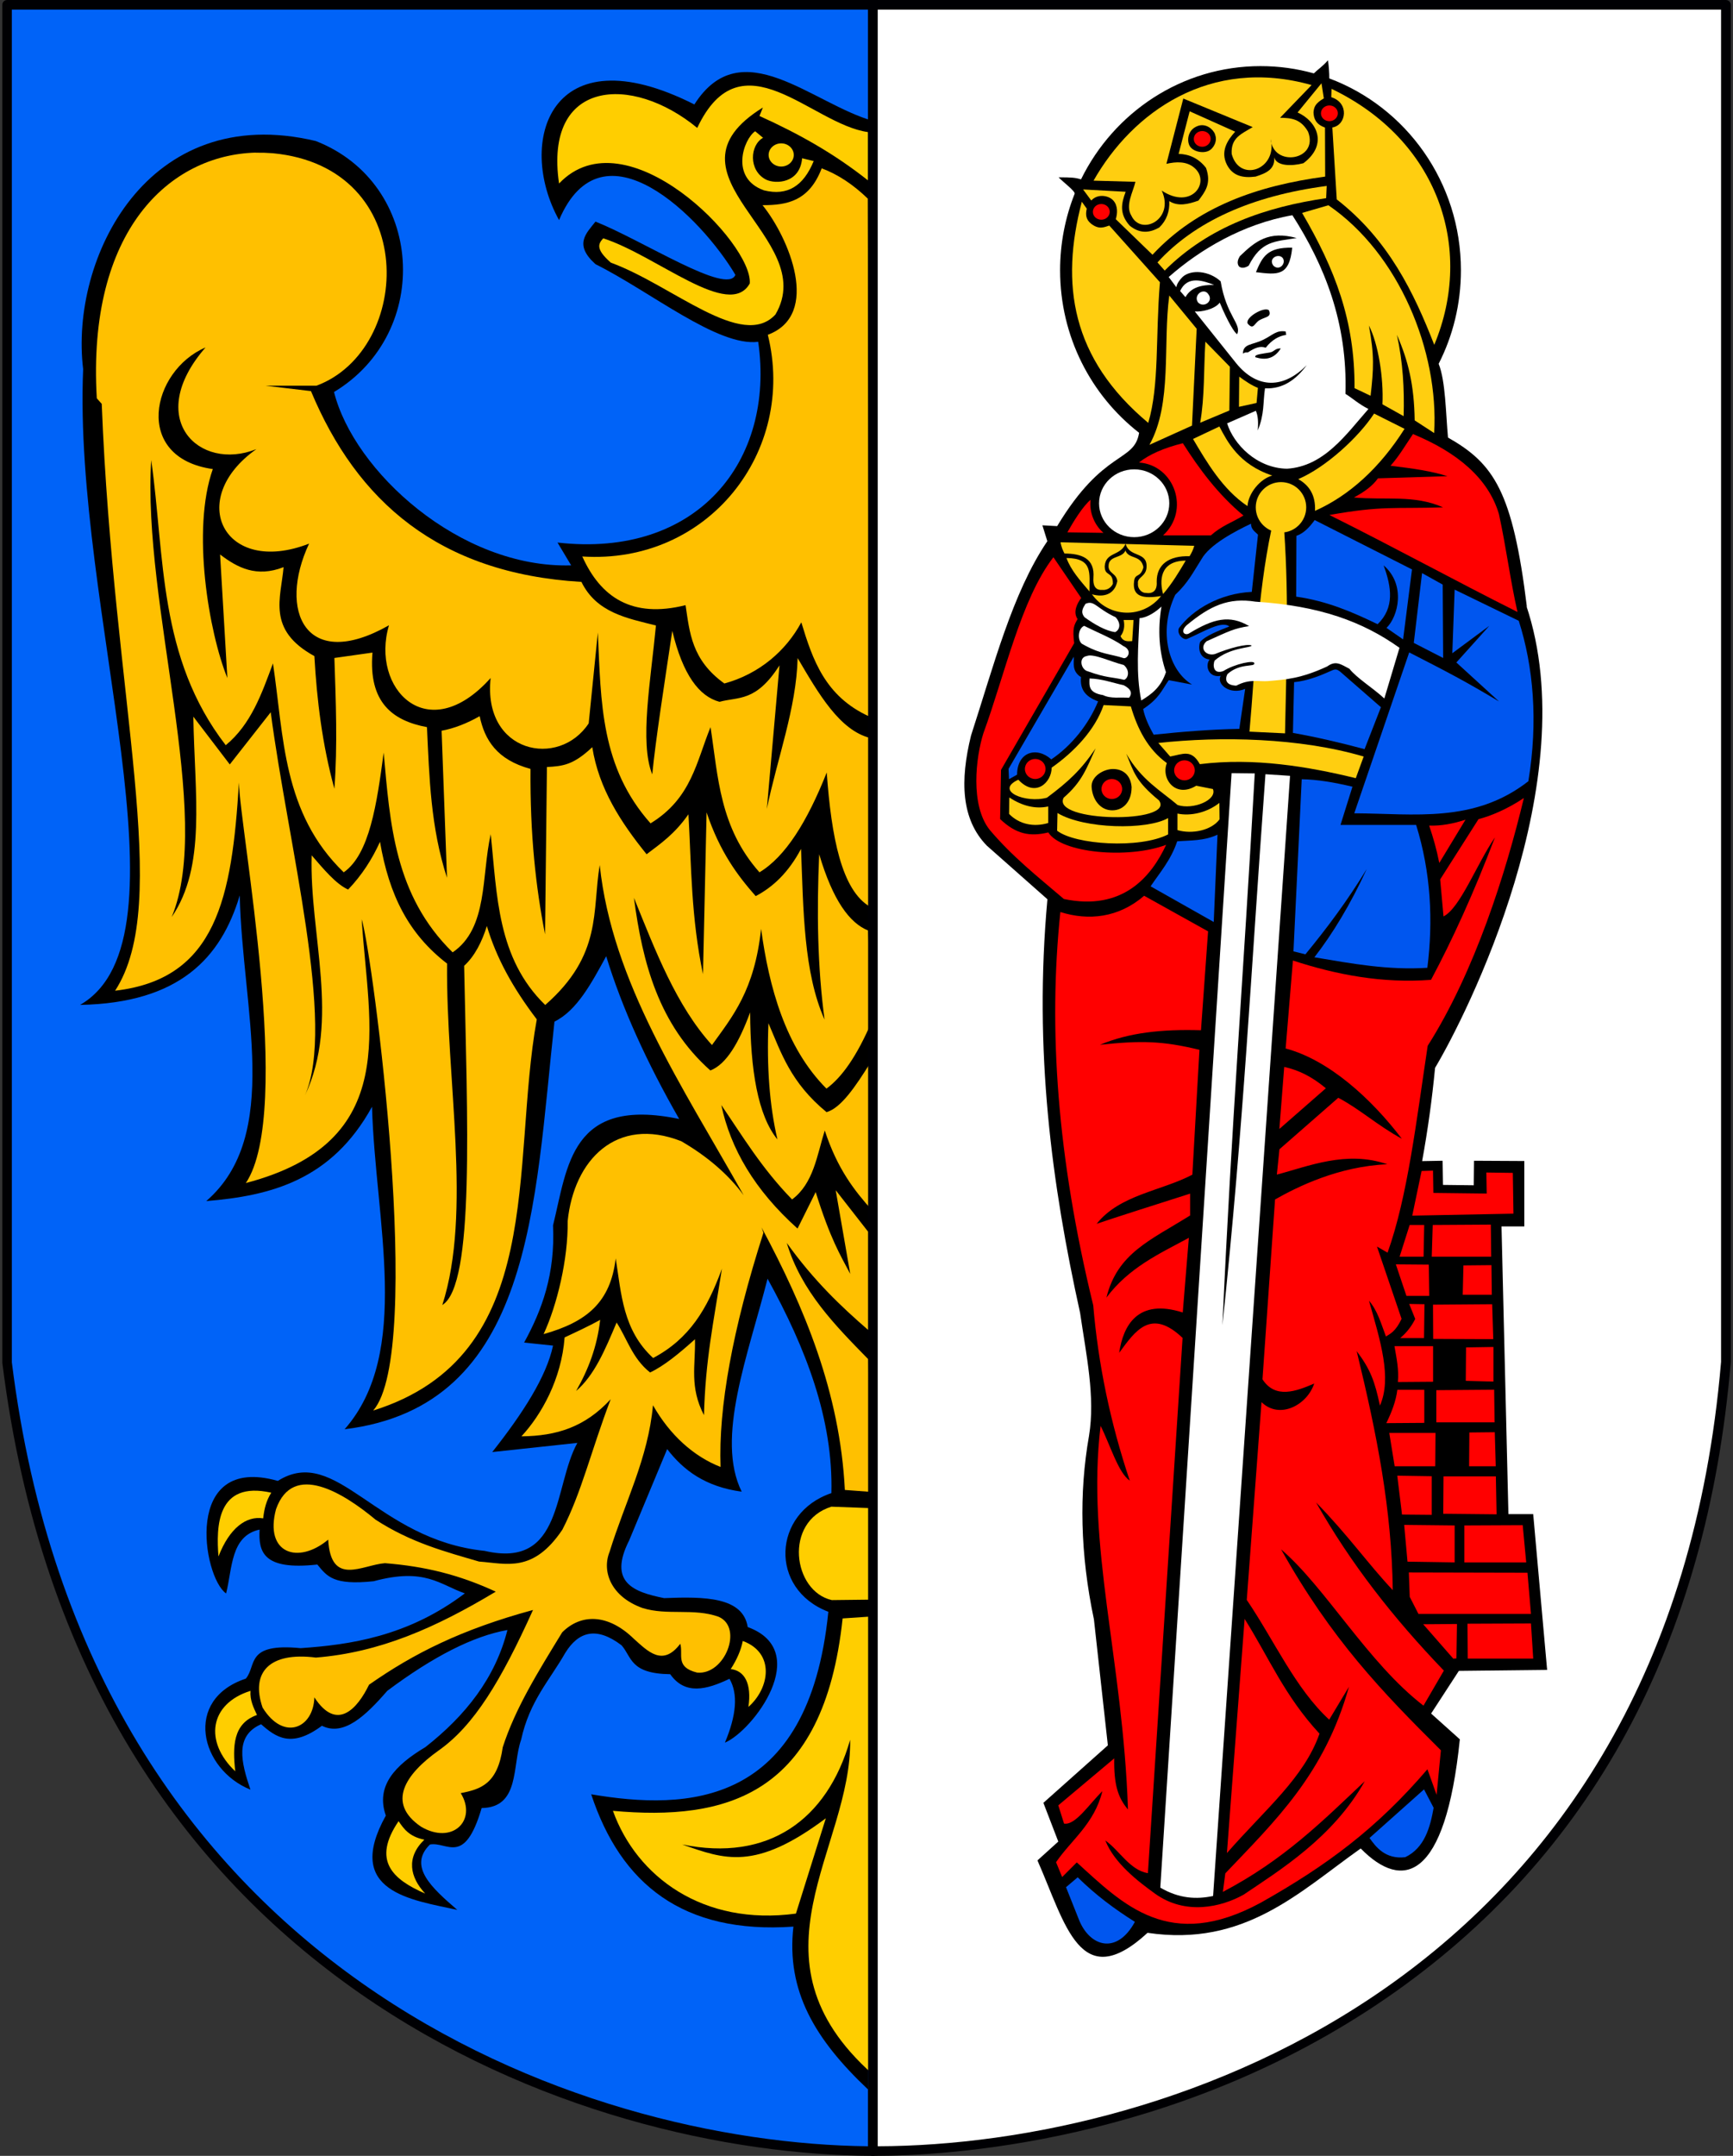
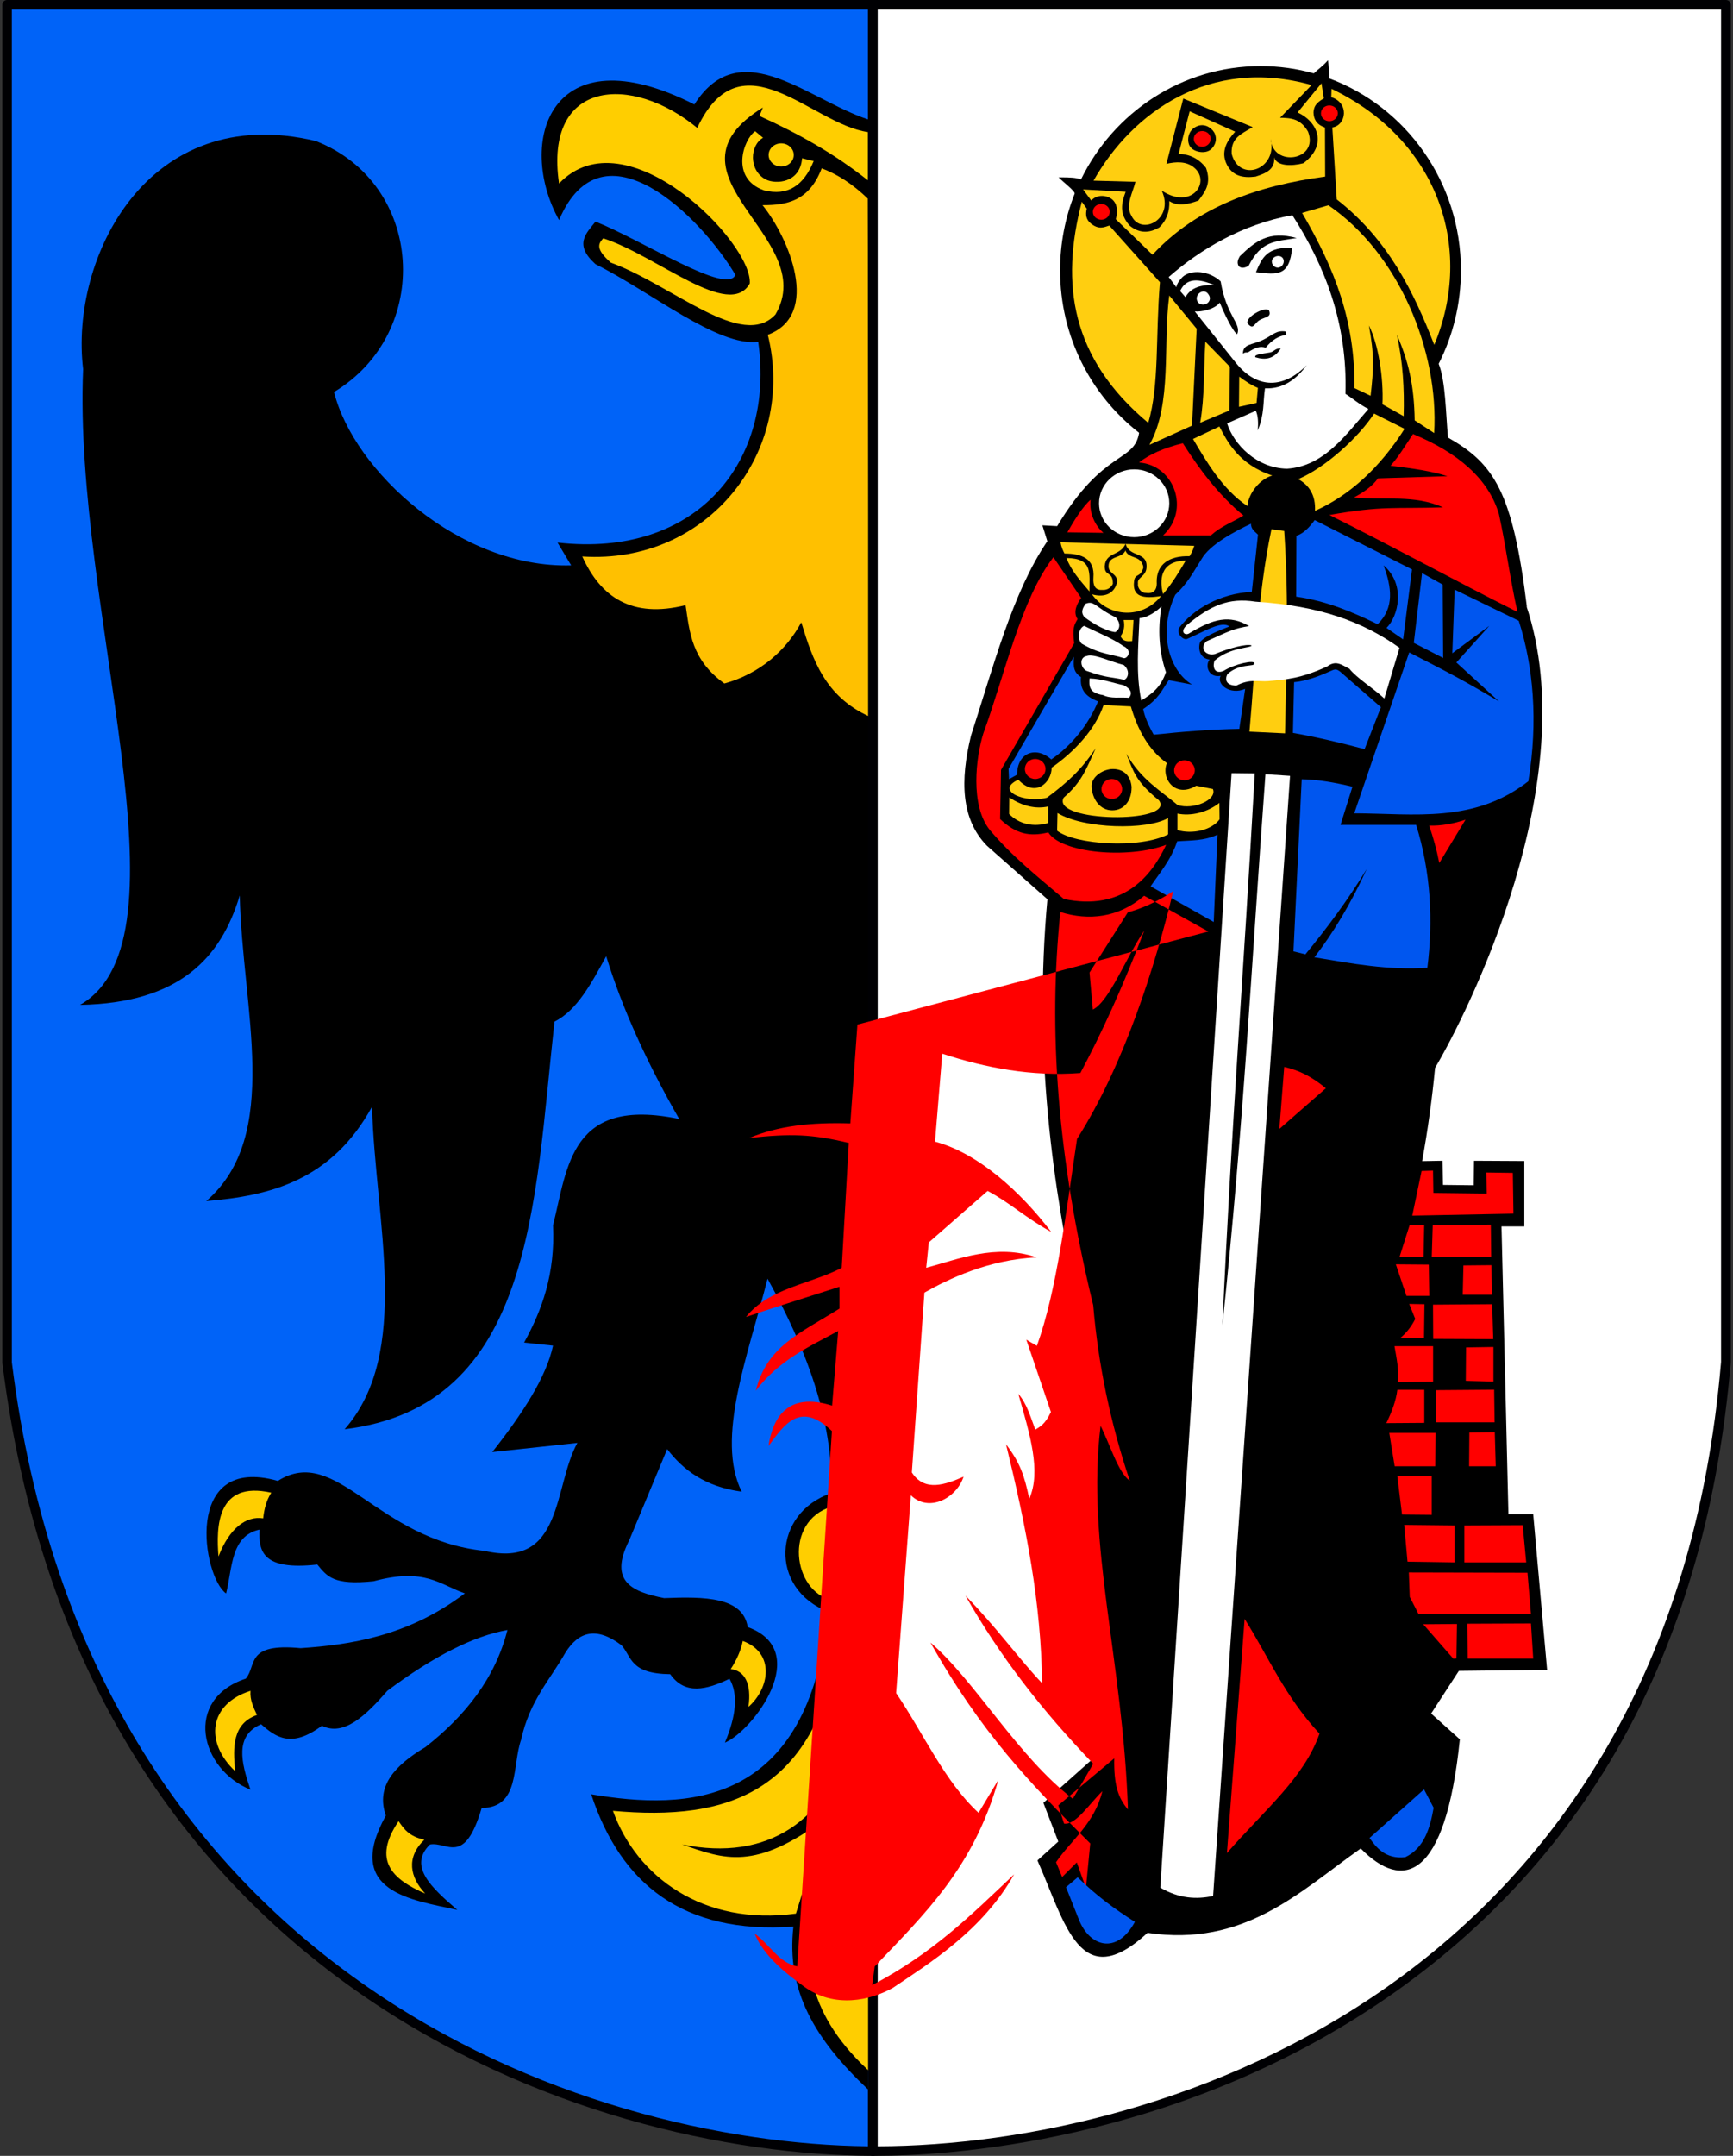
<svg xmlns="http://www.w3.org/2000/svg" viewBox="0 0 193 240">
  <rect x="0" y="0" width="193" height="240" fill="#333333" stroke="none" />
  <defs>
    <style>.d{fill:#ffce00;}.d,.e,.f,.g,.h,.i,.j,.k{fill-rule:evenodd;}.e{fill:#0056ef;}.l{fill:#000003;}.f{fill:#fff;}.g{fill:#0063f8;}.h{fill:#ffce10;}.i{fill:red;}.j{fill:#ffc000;}</style>
  </defs>
  <g id="a" />
  <g id="b" />
  <g id="c">
    <path class="g" d="M97.22,239.46c-32.78-.12-87.91-19.29-96.43-87.81V.53H97.22V239.46Z" />
    <path class="l" d="M97.22,240h0c-31.95-.12-88.33-18.85-96.96-88.28V.53c0-.3,.24-.53,.53-.53H97.22c.29,0,.54,.24,.54,.53V239.46c0,.14-.06,.28-.16,.38-.1,.1-.24,.16-.38,.16ZM1.32,1.07V151.66c8.49,68.24,63.67,86.94,95.36,87.27V1.07H1.32Z" />
    <path class="k" d="M97.31,13.49c-6.87-1.92-14.74-10.1-19.98-1.86-16.07-8.13-19.88,4.2-15.07,12.87,4.84-11.4,15.88-.25,19.64,6.1-.94,2.28-10.21-3.78-15.58-5.93-1.04,1.32-2.44,2.55,0,4.74,6.11,3.04,13.61,9.21,18.12,8.64,1.9,13.27-6.77,24.12-22.35,22.35l1.52,2.54c-12.43,.35-24.22-10.53-26.41-19.3,11.02-6.64,10.04-23.22-2.03-27.94C16.37,11.22,7.76,28.84,9.26,41.09c-1.13,26.81,12.53,63.37-.34,70.78,11.07-.21,15.7-5.24,17.78-12.19,.27,12.61,4.73,26.7-3.73,34.03,7.18-.59,13.96-2.32,18.46-10.5,.36,12.69,4.46,27.35-3.05,35.9,20.97-2.56,21.12-24.97,23.37-45.38,2.51-1.24,4.12-4.28,5.76-7.28,1.78,5.81,4.54,11.86,8.13,18.12-12.07-2.51-12.42,5.23-14.05,11.85,.25,5.41-1.23,9.42-3.22,13.04l3.22,.34c-.73,3.44-3.34,7.51-6.77,11.85l9.48-1.02c-2.69,4.86-1.55,14.06-10.33,12.02-12.08-1.24-16.47-11.92-23.03-7.79-10.65-3.02-8.37,10.72-5.76,12.53,.71-2.81,.49-6.4,3.73-7.11-.13,2.44,.34,4.57,6.43,3.89,1.09,1.32,1.77,2.33,6.27,1.86,5.73-1.55,7.37,.39,10.16,1.35-6.37,4.82-12.86,5.73-18.29,6.1-6.17-.6-4.87,1.92-6.1,3.39-7,2.33-5.09,10.1,.51,12.36-1.04-3.06-1.77-5.99,1.19-7.28,1.64,1.45,3.37,2.7,6.77,.17,2.43,1.2,4.85-1.09,7.28-3.89,5.14-3.84,9.59-6.1,13.38-6.77-1.34,5.32-4.65,9.52-9.14,13.04-3.32,1.98-5.57,4.29-4.4,7.62-4.75,8.53,2.93,9.38,7.96,10.5-2.82-2.43-5.53-4.85-3.05-7.28,1.92-.36,3.84,2.47,5.76-4.06,4.29-.07,3.37-4.7,4.4-7.62,.93-4.28,3.17-6.6,4.91-9.65,1.46-2.36,3.45-2.99,6.27-.85,1.16,1.31,.92,3.16,5.42,3.22,1.66,2.35,4.05,1.73,6.6,.51,.98,1.68,.77,4.08-.51,7.11,3.12-1.31,9.84-10.2,2.54-12.87-.53-3.36-4.8-3.4-9.31-3.22-3.41-.68-6.26-1.75-3.89-6.43l4.23-10.16c1.81,2.35,4.24,4.19,8.3,4.74-2.94-5.95,.72-15.2,2.88-23.71,4.29,7.77,7.32,15.66,7.11,23.87-6.55,2.2-6.98,10.67-.34,13.21-2.19,21.8-15.77,22.12-26.41,20.32,3.29,9.97,10.21,15.59,22.52,14.73-.81,7.16,2.39,12.54,8.3,18.12l.68-219.11Z" />
    <path class="d" d="M96.63,14.7c-6.27-.89-14.06-10.88-18.98-.46-7.31-6.02-17.09-5.4-15.39,6.19,7.46-7.84,21.61,6.65,21.24,11.13-2.29,4.07-10.32-3.09-16.32-5.03-.49,.56-.96,1.13,.85,2.71,6.87,2.51,14.63,9.79,18.33,5.77,5.06-8.62-13.61-15.48-1.4-23.04l-.38,.94c4.46,2.02,8.31,4.19,12.07,7.16v-5.36Z" />
    <path class="d" d="M88.4,17.25c0,.72-.63,1.29-1.4,1.29s-1.4-.58-1.4-1.29,.63-1.29,1.4-1.29,1.4,.58,1.4,1.29Z" />
    <path class="d" d="M84.1,14.61c-1.3,.89-2.83,5.23,.98,6.58,2.62,.65,4.4-.48,5.54-3.26l-1.29-.31c-.24,2.78-2.92,2.91-4.03,2.37-1.97-1.03-1.78-3.84-.32-4.65l-.88-.73Z" />
    <path class="j" d="M96.78,79.75c-4.9-2.24-6.28-6.32-7.54-10.47-1.68,3.13-4.65,5.74-8.57,6.81-3.67-2.64-3.86-5.7-4.32-8.72-6,1.5-9.47-.91-11.5-5.42,14.01,.91,23.88-11.7,20.66-24.68,5.97-2.23,2.34-10.81-.59-14.43,2.74,.01,5.2-.46,6.59-4.1,1.83,.68,3.55,1.84,5.13,3.37l.15,57.65Z" />
    <path class="d" d="M96.91,167.89l-4.32-.16c-5.34,1.66-4.3,9.43,.05,10.4l4.32-.05-.05-10.19Z" />
    <path class="d" d="M96.97,179.95l.21,50.96c-14.58-12.96-2.31-25.1-2.5-37.23-2.57,8.97-9.16,13.61-18.72,11.65,4.7,1.64,8.11,3.01,16.01-2.91l-3.33,10.61c-10.34,1.4-17.74-4.1-20.38-11.44,12.56,1.13,23.48-1.64,25.58-21.42l3.12-.21Z" />
-     <path class="j" d="M28.47,16.99c-9.56,.26-18.79,8.63-17.69,27.35l.55,.62c1.31,33.41,7.9,55.44,1.49,65.33,11.28-1.3,13.01-10.34,13.79-23.18,.09,5.16,6.11,36.59,.77,44.59,17.43-4.57,13.65-17.4,12.9-29.37,1.25,4.01,7.01,48.17,1.28,54.7,19.45-6.1,15.28-27.31,18.22-43.55-2.7-3.55-4.5-6.85-5.56-10.39-.54,1.74-1.34,3.34-2.53,4.43,.34,16.9,1.2,35.55-2.43,37.76,3.33-10.37,.41-25,.53-38.01-4.3-3.31-6.45-7.62-7.47-13.56-.87,1.93-2.02,3.72-3.55,5.32-1.35-.61-2.7-2.24-4.06-3.81-.27,8.8,3.22,18.36-.75,26.73,3.47-7.88-1.89-27.96-3.81-42.66l-4.56,5.81-4.06-5.32c.15,8.75,1.45,16.66-2.41,22.31,4.7-11.3-3.29-34.88-2.28-50.87,1.53,10.79,.76,21.96,8.3,31.74,2.82-2.32,4.01-5.74,5.26-9.11,1.22,8.13,1.04,16.65,7.88,23.26,2.88-2.01,3.69-7.63,4.45-13.33,.71,7.92,1.2,15.89,7.68,22.24,3.96-2.69,3.19-8.52,4.24-13.15,.72,6.77,.7,13.79,6.07,19.01,6.39-5.59,5.21-10.49,6.07-15.58,1.38,13.06,9.13,24.5,16.03,36.76-1.73-2.36-4.14-4.39-6.96-6.02-7.2-2.82-11.95,2.08-12.64,8.9,.06,4.22-1.18,9.35-2.68,12.58,4.83-1.36,7.45-3.55,8.03-8.43,.63,3.95,.79,7.99,4.17,11.09,4.03-2.14,6.01-5.42,7.66-9.94-.97,6.17-1.83,10.13-2,16.3-1.63-3.15-.94-5.5-1-8.45-1.77,1.59-3.45,2.97-5,3.7-1.98-1.56-2.58-3.8-3.73-5.56-1.3,3.08-2.47,5.87-4.51,7.62,1.36-2.38,2.34-4.92,2.68-7.92-1.26,.71-2.92,1.47-3.96,1.96-.35,4.63-2.57,8.6-4.81,11.01,3.95-.04,7.08-1.04,9.94-4.13-2.22,5.85-3.22,10.32-5.38,14.52-3.26,4.85-6.21,3.77-9.28,3.55-3.75-1.1-7.56-2.09-11.52-4.66-3.56-2.96-9.2-6.5-11.09-1.17-1.32,4.94,2.46,6.19,5.81,3.39,.3,5.26,3.79,2.81,6.32,2.62,4.51,.36,8.26,1.29,12.34,3.17-6.69,4.02-12.91,6.77-20.03,7.34-5.19-.66-7.28,1.65-5.94,5.56,2.33,3.79,5.67,2.32,5.77-1.13,2.51,3.85,4.79,1.27,6.09-1.41,4.98-3.48,10.25-6.14,18.26-8.32-3.58,7.92-6.57,12.87-10.52,15.65-3.69,2.63-5.83,5.83-1.96,8.47,3.49,2.07,6.3-.7,4.43-3.73,2.27-.44,4.11-1.04,4.68-5.11,1.41-4.37,3.95-8.42,6.62-12.79,2.09-2.09,5.1-2.09,7.98,.72,1.54,1.37,3.21,3.16,5.17,.55,.35,1.21-.59,2.6,1.87,3.21,3.08,.31,5.18-5,2.41-6.21-2.77-1-5.71-.11-8.49-.98-3.54-1.27-4.54-4.1-3.66-6.26,1.71-5.53,4.29-10.39,4.83-16.31,1.9,3.34,4.54,5.7,7.53,6.87-.25-6.6,1.33-15.33,4.77-26.07-.07-.2-.13-.41-.21-.6,4.76,8.89,8.73,18.34,9.28,29.23l2.83,.21-.21-14.75c-3.72-3.8-7.47-7.58-9.09-12.96,3.03,4.22,6.06,7.09,9.09,9.71v-10.92l-3.64-4.66,1.62,9.32c-1.13-2.15-2.2-3.85-3.85-9.11l-2.02,4.06c-4.8-4.3-7.46-8.91-8.49-13.75,2.4,3.51,4.47,7,7.88,10.51,2.39-1.78,2.77-4.89,3.64-7.68,1.42,4.31,3.31,6.7,5.26,8.88l-.21-16.37c-1.62,2.58-3.23,4.99-4.85,5.45-4.01-3.3-5.05-6.6-6.47-9.9-.2,4.85,.12,9.17,1,12.94-2.18-2.68-3.01-7.7-3.04-14.15-1.24,3.37-2.65,5.79-4.43,6.47-5.75-5.11-7.56-11.98-8.51-19.22,2.41,5.95,4.72,12.01,8.69,16.39,2.3-3.2,4.74-6.09,5.47-12.94,.88,6.47,2.7,13.2,7.28,17.79,1.69-1.23,3.37-3.56,5.05-7.49l-.41-10.11c-2.07-.84-3.92-3.34-5.45-8.49-.28,6.38-.19,12.57,.6,18.41-2.34-5.24-2.36-12.22-2.62-19.01-1.39,2.62-3.12,4.25-5.05,5.26-2.02-2.3-3.98-4.89-5.47-9.32l-.4,18.01c-1.33-6.33-1.29-11.98-1.62-17.8-1.55,2.22-3.11,3.27-4.66,4.45-2.87-3.55-5.32-7.3-6.05-11.92-2.1,1.98-3.25,2.11-5.05,2.21l-.21,18.62c-1.02-5.17-1.68-11.08-1.62-18.41-3.76-1.02-5.11-3.24-5.66-5.87-1.42,.8-2.83,1.36-4.24,1.62l.6,16.37c-1.82-5.59-1.97-11.17-2.23-16.77-3.84-.72-6.53-2.75-6.07-8.3l-4.24,.6c.16,4.85,.36,9.71,0,14.56-1.35-4.92-1.95-9.85-2.23-14.77-5.34-2.92-3.72-6.47-3.43-9.9-3.02,1.17-5.12,.07-7.07-1.41l.81,13.75c-2.06-5.06-4.01-16.5-1.62-23.26-8.95-1.26-6.86-10.96-.81-13.54-6.88,7.89-.75,13.88,5.66,11.32-7.91,5.58-3.62,14.21,5.87,10.52-3.51,7.49-.37,14.35,8.9,9.09-2.09,7.01,4.28,13.73,11.32,5.87-.9,8.38,7.61,10.09,10.92,5.05l1.02-10.11c.35,7.81,.31,14.99,5.87,21.24,4.58-2.79,5.12-6.92,6.68-10.71,.85,5.53,1,11.15,5.45,16.16,2.89-1.74,5.31-5.62,7.49-11.11,.52,7.18,1.65,13.13,4.85,14.96v-18.8c-3.4-.85-5.74-4.9-8.09-8.9-.14,5.59-2.28,11.19-3.43,16.79l1.41-15.98c-2.62,4.11-4.56,3.48-6.68,4.06-2.26-.6-4.08-2.99-5.26-7.9-.88,5.88-1.86,12.16-2.23,15.98-1.44-3.55-.16-10.51,.41-16.58-3.25-.81-6.62-1.43-8.3-4.85-15.89-.94-25-8.99-30.12-21.24l-5.05-.6h5.66c10.76-4,11.56-24.32-4.85-25.88-.64-.05-1.29-.07-1.92-.06Z" />
    <path class="d" d="M30.21,166.18c-.54,.83-.79,1.81-.9,2.85-1.88-.3-3.75,1.07-4.98,4.24-.25-3.25-.24-8.46,5.87-7.1Z" />
    <path class="d" d="M28.62,190.92c-.38-.83-.8-1.63-.72-2.69-4.59,1.44-5.18,5.67-1.7,8.96-.3-2.75-.27-5.32,2.42-6.27Z" />
    <path class="d" d="M44.39,202.74c.55,.81,1.16,1.72,2.87,2.06-2.07,2-1.6,4.18,.09,6-3.61-1.57-5.95-3.66-2.96-8.06Z" />
    <path class="d" d="M82.72,182.68c-.2,1.04-.67,2.09-1.34,3.13,1.54,.17,2.35,1.62,1.97,4.21,2.39-2.1,2.97-6.02-.63-7.34Z" />
    <path class="f" d="M97.22,.53h94.99V151.66c-5.95,70.33-63.97,87.93-94.99,87.81V.53Z" />
    <path class="l" d="M97.46,240c-.08,0-.17,0-.25,0-.29,0-.53-.24-.53-.53V.53c0-.3,.24-.53,.54-.53h94.99c.29,0,.54,.24,.54,.53V151.66c-2.65,31.27-15.54,55.06-38.33,70.76-23.58,16.24-49.24,17.58-56.95,17.58Zm.29-238.93V238.93c32.41-.08,88.1-18.51,93.92-87.32V1.07H97.75Z" />
    <path class="k" d="M117.74,58.56c5.19-8.61,8.57-7.02,9.12-10.38-5.35-4.16-8.8-10.71-8.8-18.09,0-3.01,.58-5.89,1.62-8.52,.1-.26-1.21-1.24-1.79-1.83,1.45,0,1.86,.03,2.5,.23,3.66-7.47,11.24-12.61,19.99-12.61,2.06,0,4.05,.28,5.94,.81,.36-.37,1.06-.84,1.57-1.46,.08,.4,.16,1.5,.15,2.02,8.55,3.19,14.66,11.55,14.66,21.36,0,3.75-.89,7.29-2.48,10.41,.77,1.92,.79,5.48,1.04,8.21,5.1,2.9,7.21,5.96,8.79,18.88l-.07-.17c6.53,19.5-6.66,45.6-10.16,51.46-.33,3.46-.81,6.92-1.44,10.38l2.28-.04,.04,2.69,3.43,.04,.03-2.73,5.6,.03v7.28h-2.54l.77,32.03h2.76l1.55,17.34-9.83,.11-3.09,4.75,3.2,2.87c-1.61,15.73-6.38,16.9-11.04,12.15-6.86,4.86-12.95,10.99-23.74,9.39-7.51,6.91-9.13-.97-12.26-8.06l2.32-2.1-1.66-4.31,7.18-6.4-1.55-14.02c-1.53-7.26-1.67-14.05-.55-20.43,.72-4.35-.32-9.06-.99-13.69-3.15-14.26-5.18-29.15-3.64-46.05l-6.74-5.96c-2.88-2.94-3-7.26-1.77-12.26,2.5-7.68,4.61-15.91,8.5-21.64l-.55-1.77,1.63,.09Z" />
    <path class="h" d="M127.88,47.07c1.25-4.24,.79-9.52,1.3-15.65l-5.64-6.31c-.57,.18-1.17,.5-2.08-.25-.48-.41-.6-.91-.43-1.63l-.55-.77c-2.4,9.15-1.2,17.43,7.4,24.62Z" />
    <path class="h" d="M130.22,32.9l3.05,3.7-.52,10.78-4.74,2.14c2.56-4.58,1.48-11.21,2.21-16.63Z" />
    <path class="h" d="M134.24,38.04l2.73,2.79-.06,4.87-3.25,1.36c.51-2.85,.39-6.02,.58-9.03Z" />
    <path class="h" d="M121.77,20.11l4.68,.13c-.26,1.13-1.16,2.64-.45,3.77,1.07,2.3,4.85,.43,3.38-2.79,3.34,2.21,5.47-.97,3.64-2.53-.86-.77-2.09-.69-3.12-.45l1.88-7.27,7.73,3.18c-1.25,.76-2.45,1.18-2.34,2.99,.87,3.25,5.13,1.74,4.35-1.69,.19,3.22,5.39,2.45,4.16-.78-.82-1.44-1.88-1.54-3.12-1.56l3.51-3.64c-11.32-3.19-19.95,3.01-24.29,10.65Z" />
-     <path class="h" d="M128.9,29.21l.81,.91c4.95-4.94,11.3-7.08,17.98-8.06l.06-1.36c-8.39,1.1-14.72,3.99-18.85,8.52Z" />
    <path class="h" d="M147.43,10.94l-.26-1.67-2.66,3.25c2.17,.97,3.42,3.57,.65,5.65-1.33,.35-3,.33-3.25-.65,.08,1.28-.78,1.73-2.08,2.14-1.49,.19-2.55-.11-3.18-1.3-.77-1.49,.04-2.75,.91-3.7l-5.07-2.27-1.23,4.74c1.18,.03,2.22,.49,3.05,1.56,.64,1.79-.14,2.69-.84,3.64-1.15,.41-2.27,.68-3.25,.06,.05,1.14-.29,2.13-1.1,2.92-1.1,.65-2.21,.71-3.31-.19-1.2-1.35-.91-2.52-.45-3.77l-4.74-.26,.91,1.23c.77-.83,2.03-.52,2.48,.03,.49,.57,.45,1.42,.25,2.05l4.09,3.96c4.95-5.33,11.68-7.69,19.23-8.7l-.02-5.46c-1-.36-1.25-.96-1.28-1.69,.06-.61,.19-1,1.17-1.57Zm-12.12,4.02c.31,.73-.15,1.58-.72,1.84-.69,.32-1.81,.05-2.13-.61-.28-.57-.2-1.78,.97-2.18,.89-.3,1.69,.38,1.89,.95Z" />
    <path class="i" d="M123.59,23.58c0,.48-.42,.88-.94,.88-.52,0-.94-.39-.94-.87h0c0-.49,.42-.88,.94-.88,.52,0,.94,.39,.94,.87h0Z" />
    <path class="i" d="M134.83,15.46c0,.48-.42,.88-.94,.88-.52,0-.94-.39-.94-.87h0c0-.49,.42-.88,.94-.88,.52,0,.94,.39,.94,.87h0Z" />
    <path class="i" d="M148.99,12.61c0,.48-.42,.88-.94,.88-.52,0-.94-.39-.94-.87h0c0-.49,.42-.88,.94-.88,.52,0,.94,.39,.94,.87h0Z" />
    <path class="h" d="M148.29,9.89l-.03,.93c2.03,.63,1.69,3.12,.12,3.37l.49,8.01c5.77,4.49,8.6,10.39,10.86,16.19,4.51-10.82,.37-22.84-11.44-28.5Z" />
    <path class="h" d="M145.02,23.7l2.92-.85c7.87,5.38,12.32,16.26,11.78,25.36l-2.17-1.41c-.06-3.94-.71-6.64-1.98-9.52,.67,3.05,.84,6,.75,9.05l-2.36-1.32c.14-2.95-.47-6.76-1.51-8.77,.62,3.32,.53,4.81,.19,7.82l-1.79-.85c.05-7.54-2.19-13.26-5.84-19.51Z" />
    <path class="h" d="M132.86,48.87l2.94-1.39c.87,1.65,2.14,4.22,5.89,5.46-1.31,.35-2.66,1.93-2.76,3.4-2.76-1.84-4.54-4.89-6.06-7.46Z" />
    <path class="h" d="M153.03,46.04l3.39,1.7c-2.75,4.34-6.15,7.43-9.97,9.13,.08-1.71-.62-2.84-1.87-3.53,3.08-1.31,6.75-4.69,8.45-7.3Z" />
    <path class="f" d="M130.22,56.03c0,2.08-1.75,3.77-3.91,3.77s-3.91-1.69-3.91-3.77h0c0-2.09,1.75-3.78,3.91-3.78s3.91,1.69,3.91,3.77h0Z" />
-     <path class="h" d="M145.47,56.48c0,1.55-1.26,2.81-2.81,2.81s-2.81-1.26-2.81-2.81h0c0-1.55,1.26-2.81,2.81-2.81s2.81,1.26,2.81,2.81h0Z" />
    <path class="h" d="M141.6,58.92c-1.59,7.51-1.77,15.02-2.45,22.53l3.96,.19c.14-7.44,.45-14.64-.09-22.53l-1.41-.19Z" />
-     <path class="h" d="M151.87,84.22l-.88,2.41c-5.29-1.29-11.32-2.31-17.37-1.56-.93-1.69-1.88-1.12-3.3-.85l-1.32-1.51c6.97-.76,15.73-.59,22.87,1.51Z" />
    <path class="h" d="M112.4,88.78c1.45,.94,2.89,1.31,4.34,1v1.84c-1.61,.48-3.23,.15-4.36-1.01l.02-1.83Z" />
    <path class="h" d="M117.77,90.51c2.96,1.78,9.95,1.92,12.32,.56v1.82c-3.16,1.62-10.36,1.15-12.36-.41l.04-1.97Z" />
    <path class="h" d="M135.8,89.38c-1.37,1.09-3.22,1.5-4.67,1.19v1.84c1.61,.48,3.78,.04,4.69-1.2l-.02-1.83Z" />
    <path class="h" d="M122.9,78.49l3.04,.15c.74,2.51,1.89,4.78,4.01,6.31-.68,1.73,.95,3.95,3.27,2.52l1.86,.37c.5,1.22-2.2,2.34-3.93,1.78-1.84-1.57-4.05-2.79-5.72-5.72,.83,2.05,1.04,3.07,3.64,5.2,1.9,2.63-12.07,2.45-10.61-.3,2.02-1.75,2.51-3.17,3.56-5.49-1.63,2.41-3,3.68-5.42,5.49-2.35,.67-5.9-.76-3.19-2,1.9,2.05,3.71,.3,3.71-1.34,2.53-1.78,4.84-4.21,5.79-6.98Zm3.12,9.2c0,1.39-.8,2.52-2.15,2.52s-2.21-1.21-2.3-2.6c-.07-1.17,1.32-2,2.38-2,1.2,0,2,.76,2.08,2.08Z" />
    <path class="i" d="M124.97,87.84c0,.61-.51,1.11-1.15,1.11-.64,0-1.15-.5-1.15-1.11h0c0-.62,.51-1.12,1.15-1.12,.64,0,1.15,.5,1.15,1.11h0Z" />
    <path class="i" d="M133.06,85.76c0,.61-.51,1.11-1.15,1.11-.64,0-1.15-.5-1.15-1.11h0c0-.62,.51-1.12,1.15-1.12,.64,0,1.15,.5,1.15,1.11h0Z" />
    <path class="i" d="M116.44,85.61c0,.61-.51,1.11-1.15,1.11-.64,0-1.15-.5-1.15-1.11h0c0-.62,.51-1.12,1.15-1.12,.64,0,1.15,.5,1.15,1.11h0Z" />
    <path class="i" d="M126.86,51.48c1.11-.88,2.71-1.6,4.87-2.14,1.8,2.83,3.93,5.72,6.75,8.05-1.23,.76-2.4,1.12-3.63,2.21h-5.32c3.03-2.77,1.3-7.8-2.66-8.11Z" />
    <path class="i" d="M121.47,55.63c-.85,.69-1.92,2.42-2.6,3.63l4.02,.06c-1.01-.87-1.61-2.31-1.43-3.7Z" />
    <path class="e" d="M139.32,58.29c0,.66,.45,.89,.78,1.23l-.69,6.37c-3.53,.17-6.54,1.93-8.11,4.03-.27,.59,.39,1.33,.87,1.22,1.85-.78,3.87-2.09,4.74-1.4-1.14,.45-2.65,1.02-3.26,1.73-.25,.77-.03,1.83,1.06,1.95-.55,.69-.11,2.07,1.23,1.82-.49,.92,1.02,2.17,2.73,1.45l-.65,4.45c-3.18,.06-6.29,.31-9.54,.65-.53-.95-.98-1.9-1.17-2.86,1.78-1.18,2.04-2.04,2.85-3.21l2.6,.49c-2.57-1.54-3.83-5.84-1.88-9.99,1.49-1.41,2.01-2.55,2.92-3.96,.89-1.62,3.73-3.11,5.52-3.96Z" />
    <path class="e" d="M144.12,75.94l-.13,5.65c2.59,.46,5.26,1.08,7.98,1.81l1.82-4.67-4.54-3.96c-.39-.3-.56-.3-1.01-.09-1.16,.52-2.66,1.13-4.12,1.26Z" />
    <path class="f" d="M155.86,72.11l-1.69,5.65c-1.3-1.2-3.07-2.27-3.89-3.31-.95-.49-1.51-.96-2.47-.26-2.94,1.36-4.61,1.46-6.58,1.63-1.03,.09-2.02-.29-3.55,.51-1.33-.05-1.22-.87-.97-1.3,1.38-1.23,3.02-.76,2.98-1.17,.08-.43-2.18,.04-3.44,.84-1.16,.44-1.2-.72-.97-1.17,1.73-1.5,4.08-1.38,4.11-1.67-.5-.23-2.44,.27-4.11,.96-.98,.24-1.76-.67-.91-1.43,2.52-1.13,3.05-1.43,4.74-1.69-2.18-1.29-3.97-.82-6.63,.78-.47,.35-1.14-.12-.32-.88,2.63-2.18,4.65-3.09,7.66-2.62,7.16,.46,11.96,2.23,16.03,5.13Z" />
    <path class="e" d="M146.42,57.89c-.58,.79-1.21,1.48-2.04,1.76l-.03,6.77c3.45,.49,6.3,1.73,9.07,3.07,1.9-1.83,1.56-4.13,.67-6.55,2.52,2.17,1.61,5.72,.32,6.96l1.85,1.28,.99-7.79-10.83-5.49Z" />
    <path class="i" d="M148.07,57.34c7.37,3.67,14.21,7.43,20.93,10.79-.81-3.55-1.26-7.22-2.07-10.91-1.18-3.98-4.65-6.87-9.57-8.9-.98,1.46-1.54,2.44-2.5,3.53,2.6,.31,4.51,.59,6.34,1.16l-7.74,.24c-.56,.8-1.48,1.5-2.68,2.13,3.48,.33,6.7-.33,9.93,1.1-5.44,.18-6.7-.21-12.65,.85Z" />
    <path class="e" d="M158.37,63.8l2.3,1.28,.05,8.17-3.27-1.68,.92-7.76Z" />
    <path class="e" d="M161.74,72.73l.26-7.09,7.14,3.47c1.63,5.1,2.17,11.16,1.07,17.86-6.04,4.71-12.7,3.6-19.39,3.57l6.12-17.91c4.23,2.17,6.16,3.16,10,5.46l-4.75-4.34,3.67-4.08-4.13,3.06Z" />
    <path class="h" d="M118.12,60.37l14.88,.39c-.12,.44-.29,.78-.52,1.16-2.27-.07-3.68,.9-3.66,2.85,.07,1.04-.48,1.36-1.26,1.23-.45,0-.9-.52-.83-1.05-.11-.73,.99-.75,.96-1.93,.02-1.63-1.95-.96-2.33-2.49-.62,1.4-2.2,.89-2.33,2.49-.02,1.21,.92,.51,.91,1.97-.19,.42-.64,.74-1.2,.68-.79,.06-1.03-.55-.97-1.35,.18-2.16-1.32-2.69-3.22-2.7-.16-.3-.37-.75-.44-1.26Z" />
    <path class="h" d="M125.34,61.28c-.36,.91-1.86,.53-1.88,1.71-.05,.85,.9,.83,.97,1.71-.28,1.43-1.45,1.85-2.82,1.46,1.88,2.63,5.66,2.76,7.7,.19-2.01,.33-3.24,.09-3.01-1.65,.11-.93,.72-.33,1.04-1.55-.26-1.42-1.66-.86-2.01-1.88Z" />
    <path class="h" d="M118.77,62.12c2.97,.03,2.55,1.68,2.56,3.72-1.05-1.23-2.06-2.35-2.56-3.72Z" />
    <path class="h" d="M132.05,62.41c-2.97,.03-2.9,2.35-2.52,3.72,1.05-1.23,1.77-2.45,2.52-3.72Z" />
    <path class="i" d="M117.32,62.04l3.09,4.53c-.42,.56-.96,1.55-.4,2.35-.4,.67-.59,1.03-.38,2.68l-8.15,14.11-.1,5.47c1.76,1.67,3.28,1.99,5.37,1.49,1.42,2.3,8.87,2.98,13.12,1.38-1.66,3.56-4.85,7.4-11.39,6.03-2.95-2.52-5.76-4.73-8.27-7.71-2.17-2.74-1.54-8.06-.69-10.75,2.37-6.47,4.2-14.95,7.8-19.59Z" />
    <path class="e" d="M119.59,73.13c.03,.65-.25,1.6,.8,2.25-.13,1.34,.45,2.16,1.9,2.7-1.02,2.51-2.94,4.93-5.21,6.46-1.64-1.48-3.8-.83-3.81,1.7l-.9,.5-.05-1.15,7.26-12.47Z" />
    <path class="f" d="M120.89,67.22c-.28,.46-.6,.91-.1,1.5,1.14,.82,2.37,1.52,3.41,1.65,.47-.24,.71-.91,.05-1.65-2.22-1.05-2.37-1.93-3.36-1.5Z" />
    <path class="f" d="M126.9,68.82c-.12,3.02-.42,6.14,.2,9.16,1.22-.74,2.19-1.5,2.75-3.15-.76-2.24-.94-4.67-.5-7.31,0,0-1.19,1.2-2.45,1.3Z" />
    <path class="h" d="M125.14,69.02h1.1l-.15,2.35c-.55,.04-1.02,.06-1.3-.55,.41-.53,.48-1.14,.35-1.8Z" />
    <path class="f" d="M120.74,69.67c-.73,.33-.74,1.62-.25,2,2.12,1.21,3.13,1.1,4.66,1.6,.44,.07,1-.88-.05-1.35-1.25-.88-2.9-1.51-4.36-2.25Z" />
    <path class="f" d="M121.04,73.03c-.96,.15-.66,1.52,.1,1.7,2.07,.75,2.7,.63,4.06,.95,.43-.16,.7-1.01-.05-1.65-1.37-.33-3.38-1.31-4.11-1Z" />
    <path class="f" d="M121.34,75.53c-.03,.78-.15,1.59,1.5,1.85,.86,.43,1.93,.22,2.9,.3,.42-.54,.18-1-.6-1.4-1.26-.27-2.43-.72-3.81-.75Z" />
    <path class="e" d="M131.1,93.66c-.69,2.08-1.96,3.52-2.96,5.01l7.03,3.97,.42-9.72c-1.5,.71-3,.62-4.5,.74Z" />
    <path class="e" d="M144.97,86.75l-.92,19.16,1.33,.33c2.37-2.88,4.68-5.96,6.83-9.5-1.8,3.93-3.81,7.23-5.83,9.83,4.23,.71,8.18,1.45,12.58,1.17,.66-5.22,.4-10.61-1.25-15.91h-8.42l1.33-4.25c-1.98-.47-3.9-.81-5.67-.83Z" />
    <path class="f" d="M137.16,86.05l-7.94,124.09c2.1,1.23,4.03,1.32,5.88,.93l8.57-124.7-2.74-.18c-1.69,23.03-2.37,38.31-4.79,61.34,1.03-22.81,2.31-38.37,3.6-61.43l-2.58-.03Z" />
    <path class="f" d="M130.18,30.82c3.43-3.02,8.24-5.9,13.75-6.86,3.58,5.59,6.15,11.96,5.91,19.89,.74,.44,1.43,1.11,2.56,1.68-2.48,2.82-4.93,6.39-9.07,6.65-3.41-.06-5.95-2.75-6.67-5.05l3.2-1.4c.25,.55,.29,1.31,.21,2.19,.77-1.85,.57-3.09,.81-4.69,2,.1,3.48-.99,4.64-2.57-2.5,2.54-5.42,2.73-7.83-.2l-4.63-5.79c.73,.07,2.21-.23,2.78-.98,.89,2.14,1.71,3.49,1.95,3.5,.49-1.16-1.2-1.98-1.85-5.87-1.27-1.18-3.29-1.36-4.25-.48-.28,.28-.64,.74-.68,1.14l-.86-1.15Zm7.82-1.13c-.3-.4-.13-.81,.07-1.16,1.73-1.67,3.22-2.88,6.34-2.03-2.49,.4-3.93,.31-5.35,3.08-.34,.22-.76,.33-1.05,.1Zm5.91-2.12c-.32,3.24-1.66,3.01-4.04,2.73,.72-1.72,1.27-2.78,4.04-2.73Zm-1.03,1.19c.36,.61-.43,1.44-1.07,.81-.62-.84,.64-1.44,1.07-.81Zm-11.45,3.64c.83-1.82,2.65-1.1,3.78-.69-1.43,.01-2.56,.26-3.19,1.37l-.59-.68Zm3.16,.38c.55,.77-.52,1.53-1.16,.9-.59-.81,.64-1.75,1.16-.9Zm4.4,3.3c-.5-.67,1.86-2.03,2.34-1.52,.3,.75-.36,.69-1.04,1.07-.62,.35-.67,1.13-1.3,.44Zm-.57,3.28c.03-1.12,1.02-.93,2.25-1.53,1.11-.54,1.45-1.09,2.51-.93l.06,.38c-.81,.12-1.58,.54-2.28,1.43-.59-.21-1.16-.03-1.98,.52-.49,0-.37,.06-.57,.14Zm1.39,.41c-.17-.33,.8-.38,1.61-.53,.53-.1,.56-.48,1.22-.45-.76,1.19-1.74,1.32-2.83,.98Z" />
    <path class="h" d="M138.01,41.93c.69,.51,1.39,.98,2.08,1.25l-.15,1.68-1.96,.43,.03-3.37Z" />
-     <path class="i" d="M134.57,103.7l-7.15-3.98c-2.85,2.46-6.2,2.8-9.33,1.81-1.36,13.03-.36,27.29,3.66,43.78,.56,6.61,1.92,13.12,4.07,19.52-1.28-.86-2.18-3.98-3.25-6.1-1.61,13.36,2.49,26.07,3.05,42.71-1.13-1.33-1.58-2.8-1.53-5.69l-6.23,5.23,.64,2.03c1.27,.22,2.82-2.2,4.27-3.61-.9,3.65-3.49,5.45-5.16,7.91l.68,1.65,1.63-1.63c5.17,4.7,10.31,10.01,20.5,4.48,7.35-4.14,12.91-8.26,18.55-14.85l1.02,2.85,.48-4.96c-6.61-6.57-12.18-12.35-17.8-22.37,4.94,4.22,9.68,12.65,15.86,17.4l2.27-3.9c-5.68-5.91-10.36-11.91-14.23-18.72,3.51,3.58,5.83,6.89,8.54,9.76-.12-8.97-1.74-17.25-4.02-26.61,1.55,2.05,2.03,3.42,2.59,6.07,1.35-3.08,.06-7.17-1.22-11.68,.96,1.1,1.36,2.59,1.89,3.98,.47-.29,1.08-.55,1.74-1.96l-2.74-8.05,1.18,.68c2.23-6.21,3.21-14.69,4.47-23.03,5.23-8.23,8.7-19.21,10.71-27.58-1.95,1.3-3.77,2.02-5.05,2.35l-4.27,6.71,.37,4.12c1.85-.92,3.69-5.81,5.73-8.8-2.37,6.23-4.75,11.42-7.12,15.86-5.44,.41-10.54-.57-15.38-2.15l-.81,9.79c4.81,1.28,9.54,5.58,12.94,10.05-2.78-1.52-4.66-3.29-7.08-4.56l-6.55,5.73-.29,2.82c3.46-.9,7.73-2.73,12.3-1.15-5.43,.24-9.98,2.49-12.5,3.92l-1.4,20.02c1.43,2.21,3.75,1.34,5.76,.47-.78,2.4-3.86,4.03-5.87,2.07l-1.64,22.02c3.08,4.54,5.4,9.85,9.18,13.33l2.2-3.66c-2.73,9.74-8.21,14.92-13.77,20.77l-.27,2.06c6.76-3.54,11.07-7.84,15.8-12.32-3.52,6.28-9.51,9.94-13.49,12.63-2.51,1.4-6.49,2.32-9.88-.12-1.82-1.32-4.51-3.35-5.52-5.91,1.57,1.1,2.72,3.3,4.74,3.64l3.86-59.59c-3.53-3.36-5.27-.78-7.06,1.66,.45-3.03,2.05-6.09,7.08-4.49l.68-8.31c-3.32,1.79-6.65,3.29-9.18,6.65,1.23-4.96,4.89-6.37,9.32-9.14v-2.43c-3.52,1.12-8.58,2.73-10.41,3.36,2.58-3.24,7.16-3.64,10.66-5.47l.79-13.9c-4.12-1-6.51-1.05-11.08-.56,3.23-1.35,6.85-1.75,11.25-1.62l.79-11Z" />
+     <path class="i" d="M134.57,103.7l-7.15-3.98c-2.85,2.46-6.2,2.8-9.33,1.81-1.36,13.03-.36,27.29,3.66,43.78,.56,6.61,1.92,13.12,4.07,19.52-1.28-.86-2.18-3.98-3.25-6.1-1.61,13.36,2.49,26.07,3.05,42.71-1.13-1.33-1.58-2.8-1.53-5.69l-6.23,5.23,.64,2.03c1.27,.22,2.82-2.2,4.27-3.61-.9,3.65-3.49,5.45-5.16,7.91l.68,1.65,1.63-1.63l1.02,2.85,.48-4.96c-6.61-6.57-12.18-12.35-17.8-22.37,4.94,4.22,9.68,12.65,15.86,17.4l2.27-3.9c-5.68-5.91-10.36-11.91-14.23-18.72,3.51,3.58,5.83,6.89,8.54,9.76-.12-8.97-1.74-17.25-4.02-26.61,1.55,2.05,2.03,3.42,2.59,6.07,1.35-3.08,.06-7.17-1.22-11.68,.96,1.1,1.36,2.59,1.89,3.98,.47-.29,1.08-.55,1.74-1.96l-2.74-8.05,1.18,.68c2.23-6.21,3.21-14.69,4.47-23.03,5.23-8.23,8.7-19.21,10.71-27.58-1.95,1.3-3.77,2.02-5.05,2.35l-4.27,6.71,.37,4.12c1.85-.92,3.69-5.81,5.73-8.8-2.37,6.23-4.75,11.42-7.12,15.86-5.44,.41-10.54-.57-15.38-2.15l-.81,9.79c4.81,1.28,9.54,5.58,12.94,10.05-2.78-1.52-4.66-3.29-7.08-4.56l-6.55,5.73-.29,2.82c3.46-.9,7.73-2.73,12.3-1.15-5.43,.24-9.98,2.49-12.5,3.92l-1.4,20.02c1.43,2.21,3.75,1.34,5.76,.47-.78,2.4-3.86,4.03-5.87,2.07l-1.64,22.02c3.08,4.54,5.4,9.85,9.18,13.33l2.2-3.66c-2.73,9.74-8.21,14.92-13.77,20.77l-.27,2.06c6.76-3.54,11.07-7.84,15.8-12.32-3.52,6.28-9.51,9.94-13.49,12.63-2.51,1.4-6.49,2.32-9.88-.12-1.82-1.32-4.51-3.35-5.52-5.91,1.57,1.1,2.72,3.3,4.74,3.64l3.86-59.59c-3.53-3.36-5.27-.78-7.06,1.66,.45-3.03,2.05-6.09,7.08-4.49l.68-8.31c-3.32,1.79-6.65,3.29-9.18,6.65,1.23-4.96,4.89-6.37,9.32-9.14v-2.43c-3.52,1.12-8.58,2.73-10.41,3.36,2.58-3.24,7.16-3.64,10.66-5.47l.79-13.9c-4.12-1-6.51-1.05-11.08-.56,3.23-1.35,6.85-1.75,11.25-1.62l.79-11Z" />
    <path class="i" d="M159.16,91.91c1.35,.04,2.7-.21,4.05-.66l-2.92,4.82c-.31-1.56-.66-2.77-1.13-4.17Z" />
    <path class="i" d="M143.02,118.77l-.54,6.91,5.18-4.53c-1.58-1.31-3.01-2.01-4.65-2.38Z" />
    <path class="i" d="M138.61,180.22c2.75,4.38,4.43,8.55,8.34,12.78-1.72,4.9-6.01,8.38-10.31,13.29l1.97-26.07Z" />
    <path class="e" d="M120.02,208.99c2.04,2,4.06,3.5,6.37,4.96-2.01,3.7-5.03,2.77-6.23-.24l-1.44-3.62,1.3-1.1Z" />
    <path class="e" d="M152.51,204.62l6.08-5.42,1.07,2.05c-.38,2.14-.99,4.46-3.16,5.5-2.24,.27-3.31-1.19-3.98-2.14Z" />
    <path class="i" d="M158.32,130.36l1.27-.04,.04,2.48,5.94,.07-.04-2.34,2.95,.04,.07,4.54-11.27,.22,1.04-4.97Z" />
    <path class="i" d="M156.99,136.37l-1.12,3.53h2.67l.07-3.53h-1.63Z" />
    <path class="i" d="M159.56,136.37l-.11,3.53h6.62l-.04-3.57-6.48,.04Z" />
    <path class="i" d="M155.45,140.75l3.67,.03,.05,3.48h-2.54l-1.18-3.51Z" />
    <path class="i" d="M162.99,140.87l3.11-.03,.04,3.3h-3.24l.08-3.28Z" />
    <path class="i" d="M156.94,145.16l1.7,.03-.05,3.77h-2.65c.71-.6,1.26-1.31,1.67-2.13l-.67-1.67Z" />
    <path class="i" d="M159.59,145.24l.02,3.81,6.69,.03-.12-3.89-6.59,.05Z" />
    <path class="i" d="M155.29,149.86h4.31v3.96l-3.92,.03c.12-1.41-.14-2.59-.38-3.98Z" />
    <path class="i" d="M163.26,150l3.06-.05v3.85l-3.08-.08,.03-3.71Z" />
    <path class="i" d="M158.62,154.72v3.68l-4.23,.03c.59-1.21,1.07-2.43,1.23-3.71h3Z" />
    <path class="i" d="M159.96,154.77v3.57h6.49l-.05-3.63-6.44,.05Z" />
    <path class="i" d="M154.72,159.52h5.15l-.03,3.71h-4.52l-.6-3.71Z" />
    <path class="i" d="M163.64,159.46l-.03,3.77h2.97l-.11-3.79-2.84,.03Z" />
    <path class="i" d="M159.45,164.33v4.31l-3.31-.03-.53-4.33,3.84,.06Z" />
-     <path class="i" d="M160.76,164.36l-.03,4.16,5.94,.06-.08-4.22h-5.83Z" />
    <path class="i" d="M156.39,169.76l5.61,.06v4.11l-5.25-.08-.37-4.08Z" />
    <path class="i" d="M156.9,175.05l13.21,.03,.39,4.59h-12.53l-.97-1.9-.1-2.72Z" />
    <path class="i" d="M163.08,169.82l6.5-.03,.39,4.14h-6.89v-4.11Z" />
    <path class="i" d="M163.44,180.76l7.06-.03,.25,3.91h-7.29l-.03-3.88Z" />
    <path class="i" d="M158.5,180.82l3.76-.03-.06,3.83-.35,.03-3.35-3.83Z" />
  </g>
</svg>